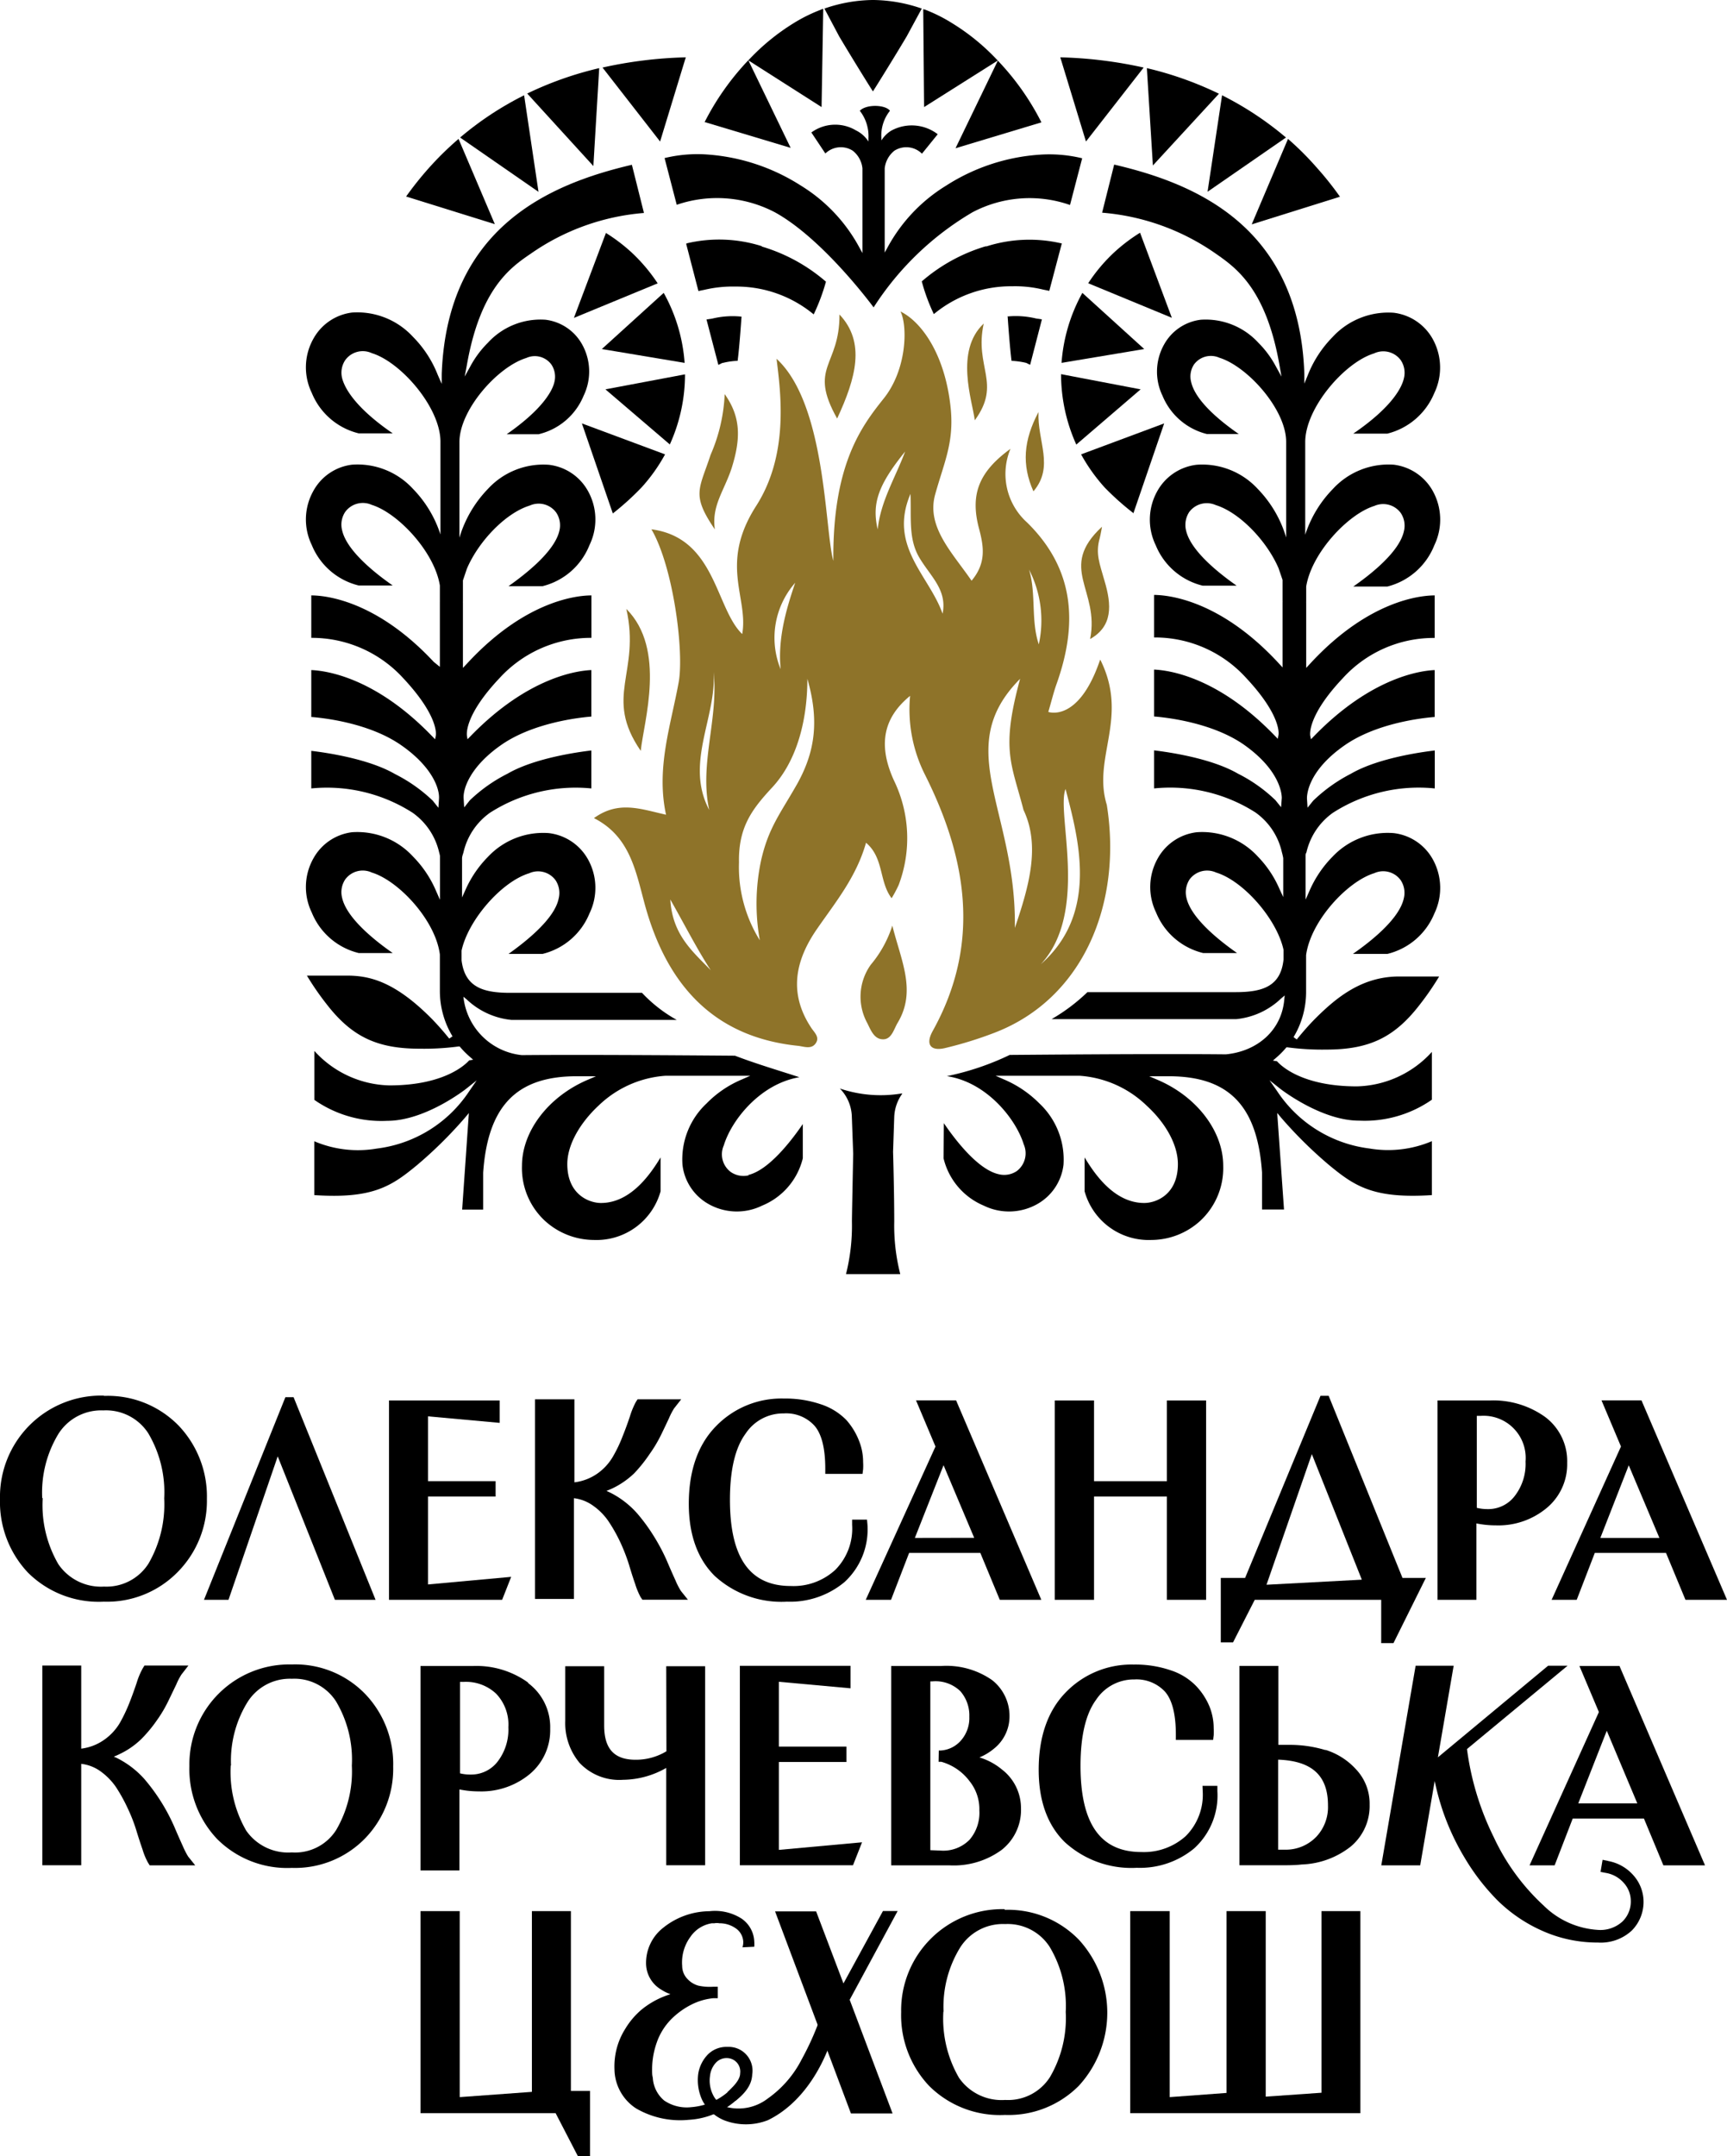
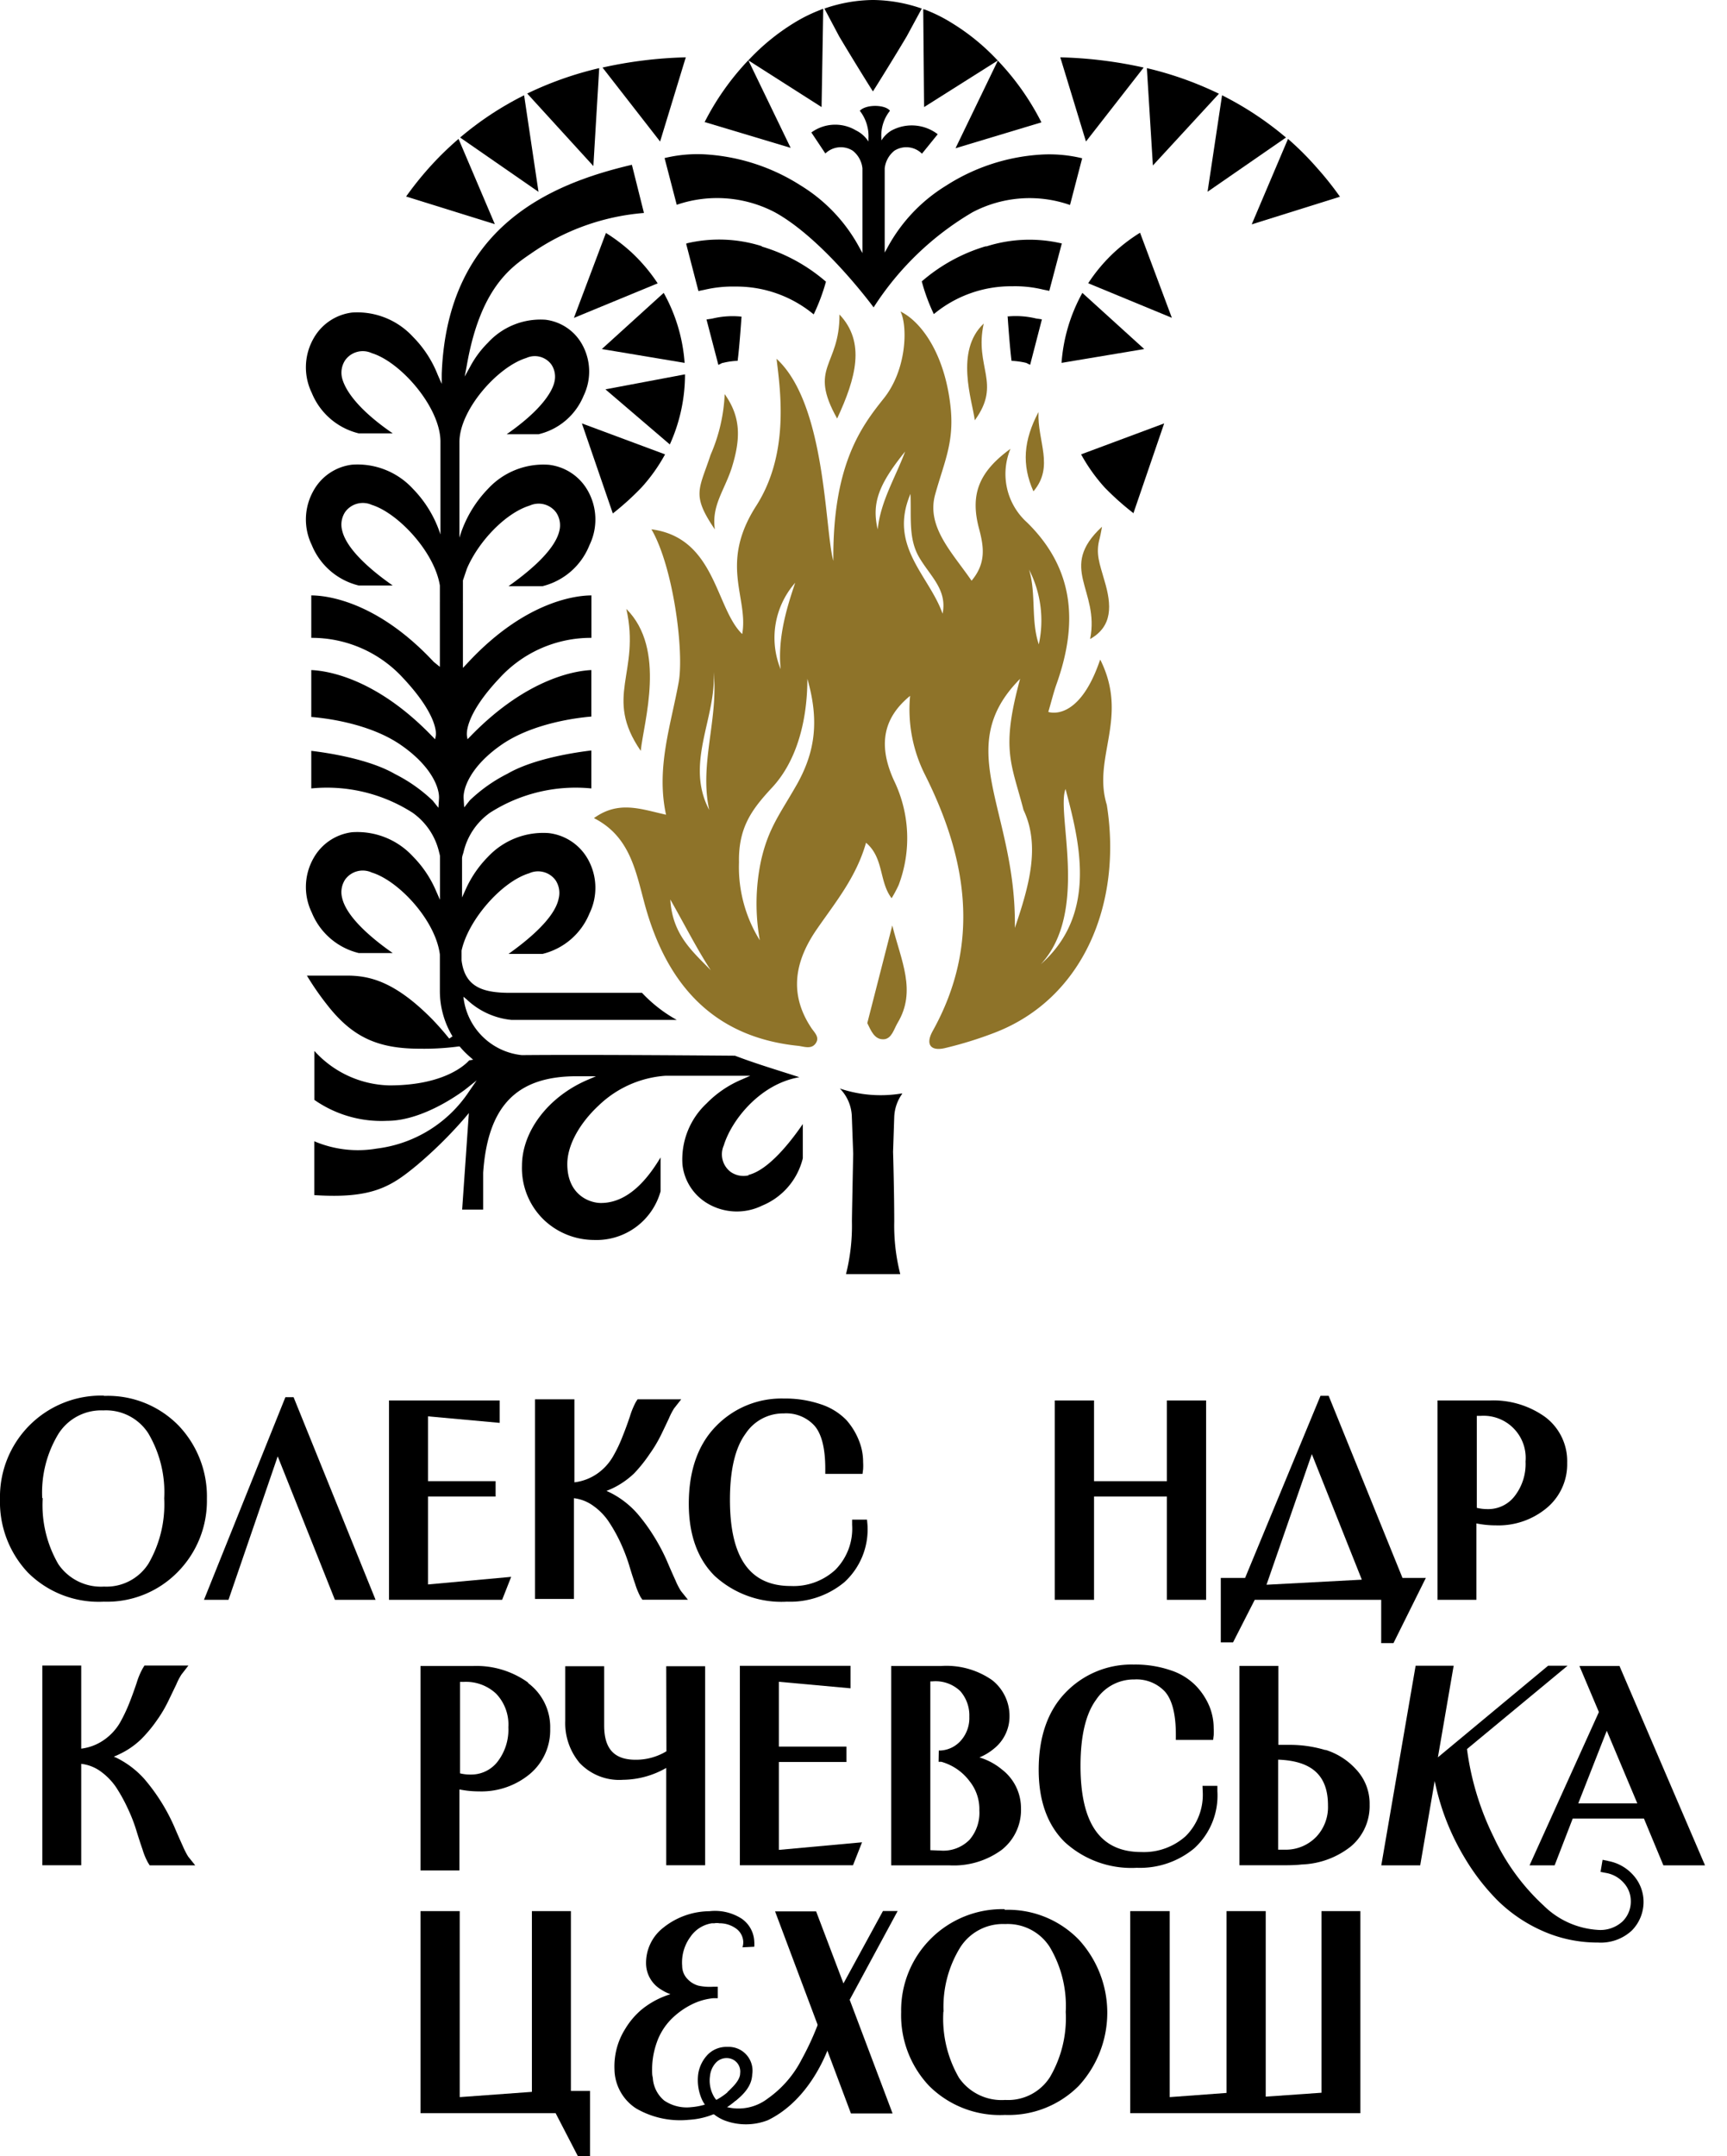
<svg xmlns="http://www.w3.org/2000/svg" viewBox="0 0 177.54 221.52">
  <defs>
    <style>.cls-1{fill:#8e7329;}</style>
  </defs>
  <title>Logo Alex</title>
  <g id="Шар_2" data-name="Шар 2">
    <g id="Шар_1-2" data-name="Шар 1">
      <path class="cls-1" d="M74.5,40.49a17.45,17.45,0,0,1-1.45,6.24c-1.17,3.57-2,4.08.44,7.66-.35-2.43.94-3.93,1.71-6.25,1-3.15.94-5.33-.7-7.65" />
-       <path class="cls-1" d="M91.73,95.08c.91,3.64,2.51,6.73.55,10-.38.64-.6,1.61-1.39,1.69-1,.08-1.36-.92-1.73-1.66a5.64,5.64,0,0,1,.36-6,11.81,11.81,0,0,0,2.21-4" />
+       <path class="cls-1" d="M91.73,95.08c.91,3.64,2.51,6.73.55,10-.38.64-.6,1.61-1.39,1.69-1,.08-1.36-.92-1.73-1.66" />
      <path class="cls-1" d="M86.3,32.31C89,35.17,88,38.82,86.06,43c-3-5.34.26-5.33.24-10.67" />
      <path class="cls-1" d="M113.09,67.79c-2.2,6.5-5.32,5.35-5.32,5.35.34-1.16.54-2,.83-2.82,2.21-6.18,1.91-11.8-3-16.63a6.7,6.7,0,0,1-1.72-7.58c-3.26,2.37-4.17,4.69-3.23,8.21.49,1.84.75,3.53-.77,5.34-2-2.91-4.67-5.54-3.74-8.87S98.07,45.5,97.74,42c-.55-5.56-3-8.94-5.17-10,.75,1.48.68,6-1.77,9-2.2,2.77-5.22,6.7-5.13,16.62-.9-3.17-.73-16.08-5.84-20.76.42,3.42,1.31,9.8-2.09,15.11-3.85,6-.76,9.44-1.44,13.17-2.76-2.66-2.73-9.9-9.33-10.76,2.26,3.88,3.37,12.58,2.8,15.71-.81,4.45-2.34,8.81-1.3,13.61-2.59-.57-4.85-1.49-7.41.35,3.62,1.84,4.26,5.26,5.17,8.66,2.41,9.06,7.66,13.88,15.77,14.73.62.06,1.38.4,1.84-.23s-.09-1.1-.41-1.57c-2.41-3.59-1.68-7,.6-10.26,1.89-2.73,4-5.28,5-8.8,1.85,1.56,1.33,4,2.63,5.7a12.78,12.78,0,0,0,.73-1.37,13.59,13.59,0,0,0-.49-10.73c-1.72-3.77-1-6.52,1.66-8.69a14.92,14.92,0,0,0,1.48,8c4.36,8.65,5.85,17.43.85,26.42-.79,1.42-.19,2.1,1.24,1.77a39.71,39.71,0,0,0,5.11-1.58c9.18-3.52,13.15-13.37,11.54-23.42-1.5-4.86,2.3-8.92-.65-14.87M81.75,59.87c-1,2.93-1.79,5.79-1.5,8.88a8.56,8.56,0,0,1,1.5-8.88M68.91,92.41c1.56,2.75,2.74,5.09,4.16,7.27-1.84-1.91-3.95-3.62-4.16-7.27m4-9.2c-2.54-4.8.77-9.5.45-14.19.53,4.79-1.49,9.44-.45,14.19M82,80.45c-1.74,3.09-3,4.55-3.77,8a21.3,21.3,0,0,0-.12,8.15,14.23,14.23,0,0,1-2.14-8c-.07-3.6,1.34-5.45,3.31-7.59C82,78.16,83,73.83,83,69.74c1.23,4.27.8,7.44-1,10.71m8.23-26.06c-.62-2.65.05-4.58,2.82-8-1,2.68-2.52,5.09-2.82,8m6.67,8.66c-1.38-3.93-5.6-6.93-3.3-12.31.1,2.46-.23,4.6.9,6.53s2.9,3.31,2.4,5.78m7.43,32.28c.18-12.12-6.56-18.45.54-25.59-2,7.32-.89,8.67.35,13.47,1.75,3.69.57,7.83-.89,12.12m1.46-36.81a11.43,11.43,0,0,1,1,7.68c-.83-2.48-.25-5.18-1-7.68M107,99.06c5-5.39,1.56-15.53,2.54-18,1.37,5.21,3.41,12.76-2.54,18" />
      <path class="cls-1" d="M112.07,65.64c1-5.07-3.37-7.27,1.22-11.53,0,0-.15.86-.23,1.16-.47,1.62,0,2.66.48,4.38.76,2.53.85,4.69-1.47,6" />
      <path class="cls-1" d="M64.39,62.56c4.14,4.13,1.79,11.57,1.48,14.58-3.85-5.59,0-8-1.48-14.58" />
      <path class="cls-1" d="M106.76,42.33c-1.54,2.91-1.74,5.41-.52,8.15,2.17-2.56.39-5.12.52-8.15" />
      <path class="cls-1" d="M101.13,33.24c-3,2.82-1.18,7.89-.92,9.94,2.79-3.82-.07-5.45.92-9.94" />
      <path d="M63,52.75a28.08,28.08,0,0,0,2.95-2.67,17.52,17.52,0,0,0,2.42-3.4L59.82,43.5Z" />
      <path d="M70.42,38.46,62.24,40l6.62,5.66a17.4,17.4,0,0,0,1.56-7.22" />
      <path d="M61.87,35.86l8.51,1.42a17.26,17.26,0,0,0-2.15-7.19Z" />
      <path d="M62.3,23.91,59,32.66l8.61-3.55a17.49,17.49,0,0,0-2.7-3.19,17.69,17.69,0,0,0-2.64-2" />
      <path d="M67.86,14.54,70.5,5.89a44.16,44.16,0,0,0-8.56,1.05l0,0Z" />
      <path d="M61.6,7a35.61,35.61,0,0,0-7.4,2.61h0L61,17.06Z" />
      <path d="M53.88,9.79a32.74,32.74,0,0,0-6.58,4.34l8.06,5.58Z" />
      <path d="M47.14,14.27a32.28,32.28,0,0,0-3.06,3,33.8,33.8,0,0,0-2.33,2.92l9.12,2.84Z" />
      <path d="M84.63.93l-.11,0L84.38,1a16.19,16.19,0,0,0-2.71,1.33,22.51,22.51,0,0,0-4.74,3.87L84.46,11Z" />
      <polygon points="76.92 6.22 76.93 6.22 76.93 6.22 76.92 6.22" />
      <path d="M81.28,15.19l-4.35-9a26.87,26.87,0,0,0-4.49,6.35Z" />
      <path d="M102.57,6.22a22.51,22.51,0,0,0-4.74-3.87A15.82,15.82,0,0,0,95.12,1L94.91.94h0L95,11Z" />
      <path d="M107.06,12.57a26.52,26.52,0,0,0-4.48-6.34l-4.35,9Z" />
      <polygon points="102.58 6.22 102.57 6.22 102.58 6.22 102.58 6.22" />
      <path d="M89.74,9.39v0l0,0c.53-.83,2.27-3.63,3.47-5.65L94.76.88A15.71,15.71,0,0,0,89.82,0h-.14a15.65,15.65,0,0,0-4.93.88l1.52,2.86c1.19,2,2.93,4.82,3.47,5.65" />
      <path d="M103.59,32.53s.2,3,.4,4.54a8.09,8.09,0,0,1,1.5.21h0l.41.2,1.21-4.67-.6-.09a8.82,8.82,0,0,0-3-.2" />
      <path d="M78.28,25.28A14.49,14.49,0,0,0,70.6,25l-.06.05,1.26,4.85.63-.13a12.69,12.69,0,0,1,3.15-.33h.07a12.45,12.45,0,0,1,8,2.86,20.53,20.53,0,0,0,1.26-3.36,17.8,17.8,0,0,0-6.56-3.6Z" />
-       <path d="M139.13,98l3.5,0a7,7,0,0,0,4.83-4.16,6.05,6.05,0,0,0-.19-5.6,5.29,5.29,0,0,0-4-2.65A7.79,7.79,0,0,0,137,88a11.55,11.55,0,0,0-2.39,3.54l-.39.88V87.93c0-.11,0-.23.08-.34a6.87,6.87,0,0,1,2.73-4.09A16.34,16.34,0,0,1,147.5,81v-3.9c-1.34.16-5.83.77-8.62,2.39A16.27,16.27,0,0,0,135,82.26l-.58.72-.06-.93c0-.11-.13-2.72,3.93-5.52,3.27-2.25,7.9-2.77,9.2-2.87V68.84c-1.38.06-6.4.69-12.26,6.64l-.46.47-.08-.38c0-.07-.33-2,3.36-5.9a12.63,12.63,0,0,1,9.44-4.13V61.17c-1.41,0-6.66.48-12.59,6.78l-.62.67V61.9a.19.19,0,0,1,0-.08h0s0-.13,0-1.48l0-.08h0v0c.56-3.47,4.31-7.45,7-8.28a2.24,2.24,0,0,1,2.72.72,2.34,2.34,0,0,1,.32,1.89c-.47,2.13-3.46,4.46-5.2,5.67l3.5,0A7.05,7.05,0,0,0,147.46,56a6.05,6.05,0,0,0-.19-5.6,5.33,5.33,0,0,0-4-2.66A7.77,7.77,0,0,0,137,50.26a12,12,0,0,0-2.82,4.68l0-9h0v-.52c0-3.51,4.05-8.19,7.07-9.11A2.23,2.23,0,0,1,144,37a2.32,2.32,0,0,1,.32,1.88c-.17.76-1,2.8-5.2,5.67l3.5,0a7.07,7.07,0,0,0,4.83-4.17,6.05,6.05,0,0,0-.19-5.6,5.32,5.32,0,0,0-4-2.65,7.79,7.79,0,0,0-6.27,2.5,11.66,11.66,0,0,0-2.54,3.9l-.36.88,0-1c-.52-15.24-11.35-19.59-19.55-21.5l-1.24,4.94A23.7,23.7,0,0,1,125,26.07c2.05,1.43,5.15,3.58,6.53,11.42l.21,1.2-.59-1.07a10.21,10.21,0,0,0-1.79-2.41,7.35,7.35,0,0,0-5.93-2.36,5,5,0,0,0-3.74,2.51,5.7,5.7,0,0,0-.18,5.3,6.67,6.67,0,0,0,4.56,3.93l3.28,0c-1.85-1.28-4.46-3.38-4.9-5.36a2.23,2.23,0,0,1,.3-1.79,2.15,2.15,0,0,1,2.6-.69c2.93.91,6.87,5.34,6.87,8.64v.49h0v9.34a12.08,12.08,0,0,0-2.93-5A7.75,7.75,0,0,0,123,47.75a5.33,5.33,0,0,0-4,2.66,6,6,0,0,0-.19,5.6,7,7,0,0,0,4.83,4.16l3.49,0c-1.73-1.21-4.72-3.54-5.2-5.67a2.42,2.42,0,0,1,.32-1.89,2.25,2.25,0,0,1,2.73-.72c2.42.74,5.24,3.65,6.46,6.49l.41,1.2v2.19a.19.19,0,0,1,0,.08v6.72l-.62-.67c-5.94-6.3-11.18-6.77-12.59-6.78v4.37a12.65,12.65,0,0,1,9.44,4.13c3.69,3.93,3.37,5.83,3.35,5.9l-.07.38-.46-.47c-5.86-6-10.89-6.58-12.26-6.64v4.82c1.3.1,5.93.62,9.2,2.87,4,2.8,3.93,5.41,3.93,5.51l-.07.94-.58-.72a15.68,15.68,0,0,0-3.86-2.73c-2.8-1.62-7.29-2.23-8.62-2.39V81a16.31,16.31,0,0,1,10.41,2.46,6.82,6.82,0,0,1,2.73,4.09,6.22,6.22,0,0,1,.14.61v4l-.39-.84A11.08,11.08,0,0,0,129.31,88a7.77,7.77,0,0,0-6.27-2.5,5.29,5.29,0,0,0-4,2.65,6,6,0,0,0-.19,5.6,7,7,0,0,0,4.83,4.16l3.49,0c-1.73-1.21-4.72-3.54-5.2-5.67a2.43,2.43,0,0,1,.32-1.89,2.24,2.24,0,0,1,2.73-.71c2.82.86,6.25,4.8,6.93,7.94v1c-.29,2.78-2.18,3.35-4.94,3.35H111.79a19,19,0,0,1-3.68,2.77h19a7.77,7.77,0,0,0,4.58-2.11l.38-.32-.05.5c-.32,3.19-2.86,5.25-6,5.55h0c-5.69-.06-14.79,0-22.22.06a27.76,27.76,0,0,1-6.46,2.18c4.12.62,7.11,4.43,7.9,7a2.29,2.29,0,0,1-.71,2.75,2.32,2.32,0,0,1-1.88.32c-2.11-.48-4.43-3.49-5.62-5.24L97,119a7.06,7.06,0,0,0,4.13,4.86,5.91,5.91,0,0,0,5.56-.19,5.35,5.35,0,0,0,2.64-4,7.91,7.91,0,0,0-2.48-6.31,11.4,11.4,0,0,0-3.61-2.45l-.89-.39H111a11,11,0,0,1,6.88,3.07c2,1.83,3.21,4.06,3.21,6,0,3.16-2.26,4-3.46,4-3.15,0-5.18-3.12-6.13-4.68l0,3.48a6.83,6.83,0,0,0,6.86,5,7.49,7.49,0,0,0,5-1.94,7.39,7.39,0,0,0,2.39-5.68c0-3.54-2.69-7.08-6.7-8.81l-.91-.39h2c6.16,0,9.13,3,9.6,9.9h0v3.79H132l-.7-9.92.4.48a44.37,44.37,0,0,0,4.94,4.88c2.62,2.16,4.54,3.47,10.56,3.08v-5.54a11.51,11.51,0,0,1-6.43.75,13.33,13.33,0,0,1-9.47-5.88l-.79-1.13,1.08.86s4.19,3.29,8.11,3.29a12.1,12.1,0,0,0,7.5-2.15v-4.91a10.75,10.75,0,0,1-7.71,3.54c-5.72,0-7.87-2.19-8.21-2.58h0l-.42-.07.32-.28a8.86,8.86,0,0,0,1-1l.07-.08h.11a27,27,0,0,0,4,.23c4.4,0,7-1.25,9.59-4.61,1-1.27,1.69-2.39,2-2.9h-4.11c-3.8,0-6.42,2.11-8.69,4.39-.55.56-1.18,1.26-1.84,2.08l-.33-.24a9,9,0,0,0,1.29-4.66V98.13c.47-3.52,4.25-7.58,7-8.42a2.22,2.22,0,0,1,2.72.71,2.35,2.35,0,0,1,.32,1.89c-.47,2.13-3.46,4.46-5.2,5.67" />
      <path d="M110,21.06h0l1.25-4.8a14.4,14.4,0,0,0-4-.39,20.33,20.33,0,0,0-10,3.21,16.84,16.84,0,0,0-5.92,6.18l0,0-.38.69h0V17.29a2.69,2.69,0,0,1,1-1.81,2.28,2.28,0,0,1,2.83.31l1.62-2a4.39,4.39,0,0,0-4.79-.36,3.09,3.09,0,0,0-1,1v-.22a4.07,4.07,0,0,1,.88-2.83c-.47-.64-2.45-.69-3.1,0a4.24,4.24,0,0,1,.89,2.83v.33A3.18,3.18,0,0,0,88,13.4a4.16,4.16,0,0,0-4.59.21l1.44,2.16a2.28,2.28,0,0,1,2.81-.29,2.65,2.65,0,0,1,1,1.81V26l-.4-.73a16.82,16.82,0,0,0-5.94-6.21,20.5,20.5,0,0,0-10-3.21,14.4,14.4,0,0,0-4,.39l1.25,4.8h0a12.8,12.8,0,0,1,10.09.77c5,2.75,10.15,9.77,10.15,9.77a30.3,30.3,0,0,1,10.16-9.77A12.59,12.59,0,0,1,110,21.06" />
      <path d="M77,120.74a2.3,2.3,0,0,1-1.87-.33,2.26,2.26,0,0,1-.72-2.74c.78-2.57,3.72-6.32,7.77-7-2.17-.71-4.43-1.37-6.62-2.21-7.37-.06-16.31-.11-21.92-.06h0a6.74,6.74,0,0,1-6-6l.33.27a7.79,7.79,0,0,0,4.59,2.11H69.57A14.57,14.57,0,0,1,66,102H52.45c-2.76,0-4.66-.56-5-3.34v-1c.68-3.14,4.11-7.08,6.94-7.94a2.22,2.22,0,0,1,2.72.71,2.35,2.35,0,0,1,.32,1.89C57,94.44,54,96.77,52.28,98l3.5,0a7,7,0,0,0,4.82-4.16,6,6,0,0,0-.18-5.6,5.32,5.32,0,0,0-4-2.65A7.78,7.78,0,0,0,50.19,88a11.39,11.39,0,0,0-2.31,3.36l-.38.84v-4c0-.23.09-.43.14-.61a6.87,6.87,0,0,1,2.73-4.09A16.34,16.34,0,0,1,60.79,81v-3.9c-1.34.16-5.83.77-8.62,2.39a16,16,0,0,0-3.87,2.73l-.58.73-.06-.94c-.06-1,.69-3.29,3.93-5.52s7.89-2.77,9.2-2.87V68.84c-1.38.06-6.41.68-12.27,6.64l-.46.47L48,75.58c0-.08-.34-2,3.35-5.91a12.72,12.72,0,0,1,9.45-4.14V61.17c-1.41,0-6.66.48-12.59,6.79l-.62.66V61.9a.19.19,0,0,1,0-.08V59.63L48,58.42c1.21-2.83,4-5.73,6.46-6.48a2.23,2.23,0,0,1,2.72.72,2.35,2.35,0,0,1,.32,1.89C57,56.68,54,59,52.28,60.22l3.5,0A7,7,0,0,0,60.6,56a6,6,0,0,0-.18-5.6,5.29,5.29,0,0,0-4-2.65,7.74,7.74,0,0,0-6.27,2.49,12.19,12.19,0,0,0-2.92,5c0-2.83,0-8.43,0-9.14v-.2h0v-.48c0-3.31,3.93-7.74,6.87-8.64a2.11,2.11,0,0,1,2.59.68,2.25,2.25,0,0,1,.3,1.8c-.16.72-1,2.64-4.9,5.35l3.28,0A6.66,6.66,0,0,0,60,40.65a5.71,5.71,0,0,0-.17-5.29,5,5,0,0,0-3.74-2.51,7.33,7.33,0,0,0-5.93,2.36,10.25,10.25,0,0,0-1.8,2.41l-.59,1.07L48,37.48c1.38-7.83,4.48-10,6.54-11.4a23.59,23.59,0,0,1,11.66-4.2l-1.24-4.95c-8.2,1.92-19,6.27-19.55,21.51l0,1L45,38.51a11.51,11.51,0,0,0-2.54-3.9,7.78,7.78,0,0,0-6.27-2.5,5.28,5.28,0,0,0-3.95,2.65,6,6,0,0,0-.19,5.6,7,7,0,0,0,4.82,4.16l3.5,0c-4.18-2.87-5-4.9-5.2-5.67A2.32,2.32,0,0,1,35.49,37a2.22,2.22,0,0,1,2.73-.72c3,.92,7.06,5.59,7.06,9.1v.53h0l0,9a12,12,0,0,0-2.82-4.68,7.74,7.74,0,0,0-6.27-2.49,5.25,5.25,0,0,0-3.95,2.65,6,6,0,0,0-.19,5.6,7,7,0,0,0,4.82,4.16l3.5,0c-1.74-1.21-4.72-3.54-5.2-5.67a2.35,2.35,0,0,1,.32-1.89,2.24,2.24,0,0,1,2.73-.72c2.68.83,6.44,4.81,7,8.28v0h0v1.56a.19.19,0,0,1,0,.08v6.72L44.59,68C38.66,61.65,33.41,61.17,32,61.17v4.36a12.72,12.72,0,0,1,9.45,4.14c3.69,3.94,3.37,5.83,3.35,5.91l-.07.37-.46-.47c-5.86-6-10.89-6.58-12.27-6.64v4.82c1.31.1,5.94.62,9.2,2.87s4,4.52,3.93,5.52l-.06.94-.58-.73a16,16,0,0,0-3.87-2.73c-2.79-1.62-7.28-2.23-8.62-2.39V81A16.34,16.34,0,0,1,42.42,83.5a6.87,6.87,0,0,1,2.73,4.09,3.38,3.38,0,0,1,.08.34v4.51l-.39-.88A11.38,11.38,0,0,0,42.46,88a7.78,7.78,0,0,0-6.27-2.5,5.28,5.28,0,0,0-3.95,2.65,6,6,0,0,0-.19,5.6,7,7,0,0,0,4.82,4.16l3.5,0c-1.74-1.21-4.72-3.54-5.2-5.67a2.35,2.35,0,0,1,.32-1.89,2.23,2.23,0,0,1,2.73-.71c2.76.84,6.55,4.9,7,8.42v3.74a9,9,0,0,0,1.3,4.67l-.34.23c-.66-.82-1.28-1.51-1.84-2.08-3.84-3.86-6.44-4.39-8.69-4.39h-4.1c.31.51,1,1.63,2,2.9,2.59,3.36,5.19,4.61,9.59,4.61a27,27,0,0,0,4-.23h.11l.07.08a9.76,9.76,0,0,0,1,1l.32.28-.41.07s0,0,0,0c-.34.38-2.49,2.57-8.2,2.57a10.72,10.72,0,0,1-7.71-3.54V113a12.05,12.05,0,0,0,7.49,2.15c3.93,0,8.07-3.26,8.12-3.3L49,111l-.78,1.13A13.32,13.32,0,0,1,38.73,118a11.45,11.45,0,0,1-6.42-.75v5.53c6,.4,7.93-.91,10.55-3.07a44.37,44.37,0,0,0,4.94-4.88l.4-.48-.69,9.92h2.16v-3.8c.48-6.85,3.44-9.9,9.6-9.9h2l-.91.39c-4,1.73-6.7,5.27-6.7,8.81a7.37,7.37,0,0,0,2.39,5.68,7.52,7.52,0,0,0,5,1.94,6.84,6.84,0,0,0,6.86-5l0-3.48c-.95,1.56-3,4.68-6.13,4.68-1.19,0-3.46-.84-3.46-4,0-1.89,1.2-4.12,3.21-6a11,11,0,0,1,6.88-3.07h8.72l-.89.39a11.08,11.08,0,0,0-3.6,2.45,7.87,7.87,0,0,0-2.48,6.31,5.31,5.31,0,0,0,2.63,4,5.91,5.91,0,0,0,5.56.19A7.06,7.06,0,0,0,82.53,119l0-3.52c-1.2,1.75-3.51,4.75-5.63,5.24" />
      <path d="M92.74,112.33a13.13,13.13,0,0,1-6.4-.5,4.29,4.29,0,0,1,1.23,2.87l.14,3.82c-.08,4.13-.13,6.46-.13,7a20.33,20.33,0,0,1-.61,5.38h5.58a20.15,20.15,0,0,1-.62-5.38c0-.5,0-2.92-.12-7.19l.12-3.58a4.38,4.38,0,0,1,.81-2.37" />
      <path d="M74.33,37.28a7.33,7.33,0,0,1,1.5-.21c.2-1.51.4-4.54.4-4.54a8.82,8.82,0,0,0-3,.2l-.6.09,1.22,4.67.4-.2Z" />
      <path d="M104.08,29.41h0a12.21,12.21,0,0,1,3.15.34l.64.13L109.16,25,109.1,25a14.56,14.56,0,0,0-7.68.31l-.11,0a17.78,17.78,0,0,0-6.55,3.6A19.65,19.65,0,0,0,96,32.27a12.43,12.43,0,0,1,8-2.86Z" />
      <path d="M116.51,52.75l3.17-9.25-8.54,3.18a18,18,0,0,0,2.42,3.4,28.08,28.08,0,0,0,3,2.67" />
-       <path d="M110.64,45.68,117.26,40l-8.18-1.56a17.56,17.56,0,0,0,1.56,7.22" />
      <path d="M109.13,37.28l8.5-1.42-6.36-5.77a17.36,17.36,0,0,0-2.14,7.19" />
      <path d="M117.2,23.91a17.69,17.69,0,0,0-2.64,2,17,17,0,0,0-2.69,3.19l8.6,3.55Z" />
      <path d="M132.2,14.13a33,33,0,0,0-6.57-4.34l-1.49,9.91Z" />
      <path d="M125.31,9.63h0A35.52,35.52,0,0,0,117.9,7l.62,10Z" />
      <path d="M137.75,20.21a32.31,32.31,0,0,0-2.34-2.94,30.83,30.83,0,0,0-3-3l-3.73,8.78Z" />
      <path d="M117.57,6.94A44.36,44.36,0,0,0,109,5.89l2.64,8.65Z" />
      <polygon points="29.34 143.54 20.97 164.36 23.49 164.36 28.55 149.62 34.43 164.36 38.61 164.36 30.18 143.54 29.34 143.54" />
      <polygon points="44 153.75 50.95 153.75 50.95 152.17 44 152.17 44 145.51 51.37 146.18 51.37 143.88 39.99 143.88 39.99 164.36 51.62 164.36 52.55 162 44 162.78 44 153.75" />
      <path d="M89.13,156.12H87.6v.54a6,6,0,0,1-1.74,4.63,6.34,6.34,0,0,1-4.57,1.65c-4.2,0-6.25-2.9-6.25-8.86,0-3.06.54-5.34,1.6-6.78a4.62,4.62,0,0,1,3.93-2.09,3.93,3.93,0,0,1,3.14,1.24c.75.84,1.13,2.33,1.13,4.43v.54h3.83l.06-.47a6.14,6.14,0,0,0,0-.74,5.84,5.84,0,0,0-.44-2.24A7.06,7.06,0,0,0,87,145.88a6.47,6.47,0,0,0-2.62-1.61,11.36,11.36,0,0,0-3.8-.59,9.36,9.36,0,0,0-7,2.87c-1.84,1.89-2.77,4.57-2.77,7.94,0,3.18.9,5.68,2.68,7.43a10.15,10.15,0,0,0,7.41,2.63,8.72,8.72,0,0,0,5.9-2,7.34,7.34,0,0,0,2.38-5.88Z" />
-       <path d="M98.29,143.87H94.17l2,4.74L89,164.36H91.6l1.86-4.82h7.32l2,4.82h4.27L98.43,144.2ZM94.05,158,97,150.53l3.15,7.46Z" />
      <polygon points="119.96 152.17 112.47 152.17 112.47 143.88 108.43 143.88 108.43 164.36 112.47 164.36 112.47 153.75 119.96 153.75 119.96 164.36 123.99 164.36 123.99 143.88 119.96 143.88 119.96 152.17" />
      <path d="M136.59,143.4h-.84L128,162.11H125.5v6.62h1.26l2.23-4.37h13v4.45h1.26l3.33-6.7h-2.4ZM140,162.29l-9.8.52,4.66-13.42Z" />
      <path d="M161.11,150.29a5.67,5.67,0,0,0-2.27-4.72,9.15,9.15,0,0,0-5.7-1.69h-5.36v20.48h4v-7.85a10,10,0,0,0,2,.2,7.76,7.76,0,0,0,5.22-1.78,5.84,5.84,0,0,0,2.11-4.64m-9.29,4.62v-9.45h.4a4.33,4.33,0,0,1,4.61,4.69,5.38,5.38,0,0,1-1.14,3.58,3.42,3.42,0,0,1-2.75,1.31,4.66,4.66,0,0,1-1.12-.13" />
-       <path d="M168.89,144.2l-.14-.33h-4.11l2,4.74-7.13,15.75h2.58l1.86-4.82h7.32l2,4.82h4.27ZM164.52,158l2.92-7.46,3.15,7.46Z" />
      <path d="M92.28,196.33l-1.51,0-4.06,7.44-2.81-7.4H79.68l4.63,12.33-.17.31c.13.67.41,1.25.5,1.88l.3-.52,2.54,6.76h4.28l-4.41-11.68Z" />
      <polygon points="58.69 196.34 54.68 196.34 54.68 214.91 47.26 215.45 47.26 196.34 43.23 196.34 43.23 217.1 57.12 217.1 59.41 221.52 60.66 221.52 60.66 214.81 58.69 214.81 58.69 196.34" />
      <path d="M103.31,196.14a10.4,10.4,0,0,0-10.67,10.59,10.57,10.57,0,0,0,2.86,7.55,10.3,10.3,0,0,0,7.81,3,10.16,10.16,0,0,0,7.6-3,11.09,11.09,0,0,0,0-15,10.14,10.14,0,0,0-7.65-3.07M97,206.68a11.63,11.63,0,0,1,1.7-6.59,5.2,5.2,0,0,1,4.63-2.42A5.14,5.14,0,0,1,107.9,200a11.83,11.83,0,0,1,1.66,6.7,12,12,0,0,1-1.62,6.69,5.1,5.1,0,0,1-4.6,2.35,5.32,5.32,0,0,1-4.75-2.27,12.12,12.12,0,0,1-1.61-6.8" />
      <polygon points="135.85 196.34 135.85 215 130.12 215.4 130.12 196.34 126.09 196.34 126.09 215.02 120.25 215.45 120.25 196.34 116.19 196.34 116.19 217.1 139.85 217.1 139.85 196.34 135.85 196.34" />
-       <path d="M30,171a10.27,10.27,0,0,0-10.53,10.45,10.45,10.45,0,0,0,2.82,7.45,10.18,10.18,0,0,0,7.71,3,10.05,10.05,0,0,0,7.5-3,10.27,10.27,0,0,0,2.92-7.41A10.39,10.39,0,0,0,37.51,174,10,10,0,0,0,30,171m-6.25,10.4a11.48,11.48,0,0,1,1.68-6.51A5.14,5.14,0,0,1,30,172.47a5.09,5.09,0,0,1,4.53,2.3,11.68,11.68,0,0,1,1.64,6.62,11.93,11.93,0,0,1-1.6,6.6A5,5,0,0,1,30,190.31a5.26,5.26,0,0,1-4.69-2.24,12,12,0,0,1-1.59-6.71" />
      <path d="M54.29,172.86a9.09,9.09,0,0,0-5.7-1.7H43.23v21h4v-8.32a10,10,0,0,0,2,.2,7.8,7.8,0,0,0,5.22-1.77,5.86,5.86,0,0,0,2.11-4.65,5.64,5.64,0,0,0-2.27-4.71m-7,9.33v-9.45h.4A4.53,4.53,0,0,1,51,174a4.58,4.58,0,0,1,1.26,3.44A5.38,5.38,0,0,1,51.14,181a3.42,3.42,0,0,1-2.75,1.31,4.2,4.2,0,0,1-1.12-.13" />
      <path d="M68.51,179.92a6.06,6.06,0,0,1-3.16.87c-2.21,0-3.24-1.12-3.24-3.52v-6.09h-4v5.61a6.36,6.36,0,0,0,1.47,4.32,5.6,5.6,0,0,0,4.47,1.74,9.1,9.1,0,0,0,4.44-1.22v10h4V171.18h-4Z" />
      <path d="M103,181.79a6.61,6.61,0,0,0-2.31-1.24,5.77,5.77,0,0,0,1.48-.89,4.24,4.24,0,0,0,1.61-3.34,4.67,4.67,0,0,0-1.8-3.72,8.21,8.21,0,0,0-5.26-1.44h-5.1v20.48h6a8.34,8.34,0,0,0,5.34-1.58,5.21,5.21,0,0,0,2-4.3,5,5,0,0,0-2-4m-7.32,8.32V172.74h.18a3.67,3.67,0,0,1,2.9,1,3.78,3.78,0,0,1,.93,2.63,3.49,3.49,0,0,1-.81,2.38,3,3,0,0,1-2.12,1.09l-.21,0L96.49,181l.28,0a5.48,5.48,0,0,1,2.91,2,4.58,4.58,0,0,1,1,3,4.24,4.24,0,0,1-1,3,3.78,3.78,0,0,1-3,1.12Z" />
      <path d="M123.64,184a6,6,0,0,1-1.74,4.63,6.43,6.43,0,0,1-4.57,1.64c-4.2,0-6.25-2.9-6.25-8.86,0-3.06.54-5.34,1.6-6.78a4.65,4.65,0,0,1,3.93-2.09,4,4,0,0,1,3.14,1.24c.75.84,1.13,2.33,1.13,4.42v.55h3.83l.06-.47a6.14,6.14,0,0,0,0-.74,6,6,0,0,0-.44-2.24,6.89,6.89,0,0,0-1.36-2.08,6.38,6.38,0,0,0-2.62-1.62,11.27,11.27,0,0,0-3.8-.59,9.39,9.39,0,0,0-7,2.87c-1.84,1.89-2.77,4.57-2.77,7.94,0,3.19.9,5.68,2.68,7.43a10.14,10.14,0,0,0,7.41,2.64,8.73,8.73,0,0,0,5.9-2,7.33,7.33,0,0,0,2.38-5.87v-.55h-1.53Z" />
      <path d="M136.27,179.8a12.65,12.65,0,0,0-3.73-.54h-1.12v-8.11h-4v20.48h4.21c.76,0,1.5,0,2.19-.08a8.6,8.6,0,0,0,5.06-1.86,5.41,5.41,0,0,0,1.92-4.28,5.12,5.12,0,0,0-1.4-3.64,7.07,7.07,0,0,0-3.15-2m.27,5.73a4.44,4.44,0,0,1-1.17,3.17,4.34,4.34,0,0,1-3.16,1.36l-.79,0v-9.25c3.49.13,5.12,1.64,5.12,4.7" />
      <path d="M165.3,191.18l-.55-.11-.21,1.24.51.1a3.15,3.15,0,0,1,1.92,1.08,2.76,2.76,0,0,1,.68,1.81,2.84,2.84,0,0,1-.86,2.11,3.36,3.36,0,0,1-2.52.86,8.68,8.68,0,0,1-5.59-2.51,22.35,22.35,0,0,1-5.11-7,28.84,28.84,0,0,1-2.76-9.07l10.34-8.56h-2l-11.33,9.41,1.62-9.41h-3.91L142,191.64h4l1.49-8.67a26,26,0,0,0,.86,3.15,25.1,25.1,0,0,0,2.26,4.81,22.51,22.51,0,0,0,3.34,4.31,15.51,15.51,0,0,0,4.59,3.12,13.89,13.89,0,0,0,5.73,1.21,4.69,4.69,0,0,0,3.48-1.23,4.17,4.17,0,0,0,1.21-3,4.08,4.08,0,0,0-1-2.63,4.53,4.53,0,0,0-2.66-1.52" />
      <path d="M166.63,171.49l-.14-.33h-4.12l2,4.73-7.13,15.75h2.58l1.86-4.81H169l2,4.81h4.28Zm-4.38,13.78,2.93-7.46,3.14,7.46Z" />
      <path d="M75.37,214.4a6.55,6.55,0,0,1-4.29,2.08,4.12,4.12,0,0,1-2.8-.68,3.29,3.29,0,0,1-1.17-2.34,3.09,3.09,0,0,1-.06-.34,8.4,8.4,0,0,1,.46-3.26A6.39,6.39,0,0,1,69,207.45a8,8,0,0,1,2.07-1.5,6.31,6.31,0,0,1,2.24-.66h.48l0-1.18h-.49A5.57,5.57,0,0,1,71.8,204a2.41,2.41,0,0,1-1.12-.68,1.92,1.92,0,0,1-.55-1.34,4.43,4.43,0,0,1,.85-3,3.27,3.27,0,0,1,2.2-1.39l.26,0a1.29,1.29,0,0,1,.51,0,2.88,2.88,0,0,1,1.81.61,1.77,1.77,0,0,1,.65,1.3,1.85,1.85,0,0,1-.08.56l1.21-.06a3.15,3.15,0,0,0,0-.53,3,3,0,0,0-1.29-2.35,5.07,5.07,0,0,0-3.32-.77,7.68,7.68,0,0,0-4.75,1.7,4.58,4.58,0,0,0-1.76,3.81A3.15,3.15,0,0,0,68,204.42a3.94,3.94,0,0,0,.92.45l-.31.11a8.71,8.71,0,0,0-2.68,1.5,8,8,0,0,0-1.68,2,7.18,7.18,0,0,0-.89,2.13,7.4,7.4,0,0,0-.19,2,4.87,4.87,0,0,0,2.22,4,9,9,0,0,0,5.43,1.17,8,8,0,0,0,5.38-2.52,1.58,1.58,0,0,1-.81-.88" />
      <path d="M85.1,204.74a28.6,28.6,0,0,1-2.7,6.86,11.06,11.06,0,0,1-3.48,4,4.93,4.93,0,0,1-4.17.88,2.46,2.46,0,0,1-1.45-1.26,3.3,3.3,0,0,1-.31-1.94,2.36,2.36,0,0,1,.6-1.36,1.49,1.49,0,0,1,1.14-.48A1.38,1.38,0,0,1,76.09,213c0,.69-.72,1.37-1.26,1.9-.23.22.41.11.12.28-.15.54-.12.49.66.65,1.59-1.22,1.69-2.24,1.72-2.7a2.45,2.45,0,0,0-2.55-2.84,2.7,2.7,0,0,0-2,.77,3.66,3.66,0,0,0-1,2,4.89,4.89,0,0,0,.44,2.76,4.46,4.46,0,0,0,2.2,2,6.22,6.22,0,0,0,4.52,0c3.41-1.65,5.61-5.28,6.65-8.62.45-1.44.48-.67.67-1.26a6.06,6.06,0,0,0-1.13-3.2" />
      <polygon points="80.07 181.02 87.02 181.02 87.02 179.44 80.07 179.44 80.07 172.78 87.44 173.45 87.44 171.14 76.06 171.14 76.06 191.63 87.69 191.63 88.62 189.27 80.07 190.05 80.07 181.02" />
      <path d="M10.67,143.38A10.4,10.4,0,0,0,0,154a10.57,10.57,0,0,0,2.86,7.55,10.3,10.3,0,0,0,7.81,3,10.16,10.16,0,0,0,7.6-3.05,10.4,10.4,0,0,0,3-7.51,10.55,10.55,0,0,0-2.91-7.53,10.16,10.16,0,0,0-7.65-3.05M4.34,153.91A11.61,11.61,0,0,1,6,147.32a5.2,5.2,0,0,1,4.63-2.42,5.17,5.17,0,0,1,4.6,2.33,11.87,11.87,0,0,1,1.65,6.71,12.15,12.15,0,0,1-1.61,6.69A5.12,5.12,0,0,1,10.7,163,5.3,5.3,0,0,1,6,160.7a12.06,12.06,0,0,1-1.61-6.79" />
      <path d="M19.34,190.73h0a8.06,8.06,0,0,1-.55-1.08c-.28-.61-.57-1.27-.88-2a19.69,19.69,0,0,0-1.29-2.45,19.69,19.69,0,0,0-1.76-2.41,9.39,9.39,0,0,0-2.36-1.92,6.63,6.63,0,0,0-.8-.4,6.65,6.65,0,0,0,.61-.27,8.24,8.24,0,0,0,2.22-1.54,14.18,14.18,0,0,0,1.61-1.94,13.42,13.42,0,0,0,1.18-2l.81-1.68a6.51,6.51,0,0,1,.52-1l.72-.93H14.85l-.17.28a7.45,7.45,0,0,0-.63,1.5c-.23.68-.48,1.38-.75,2.06a16.09,16.09,0,0,1-1,2.09,5.62,5.62,0,0,1-1.62,1.72,5.19,5.19,0,0,1-2.33.89v-8.54h-4v20.52h4V181.21a4.23,4.23,0,0,1,2,.78,6.56,6.56,0,0,1,1.58,1.62,17.05,17.05,0,0,1,1.2,2.17A16.9,16.9,0,0,1,14,188c.21.69.43,1.37.65,2a6.72,6.72,0,0,0,.57,1.37l.17.27h4.68Z" />
      <path d="M70,163.45h0a7.1,7.1,0,0,1-.56-1.09c-.28-.61-.57-1.27-.88-2a19.69,19.69,0,0,0-1.29-2.45,18.65,18.65,0,0,0-1.75-2.41,9.27,9.27,0,0,0-2.37-1.93,8.52,8.52,0,0,0-.8-.4l.61-.26a8.61,8.61,0,0,0,2.23-1.54,15,15,0,0,0,1.6-2,13.87,13.87,0,0,0,1.19-2c.28-.58.55-1.14.8-1.68a7,7,0,0,1,.52-1l.73-.93H65.54l-.17.27a8.13,8.13,0,0,0-.62,1.51c-.23.68-.48,1.37-.76,2.06a14.3,14.3,0,0,1-1,2.08,5.51,5.51,0,0,1-1.61,1.73,5.22,5.22,0,0,1-2.33.88v-8.53H55v20.51h4V153.92a4.21,4.21,0,0,1,2,.79,6.23,6.23,0,0,1,1.58,1.62,16.27,16.27,0,0,1,1.21,2.16,19.11,19.11,0,0,1,.86,2.22c.21.7.42,1.38.64,2a7.54,7.54,0,0,0,.57,1.38l.18.26h4.68Z" />
    </g>
  </g>
</svg>